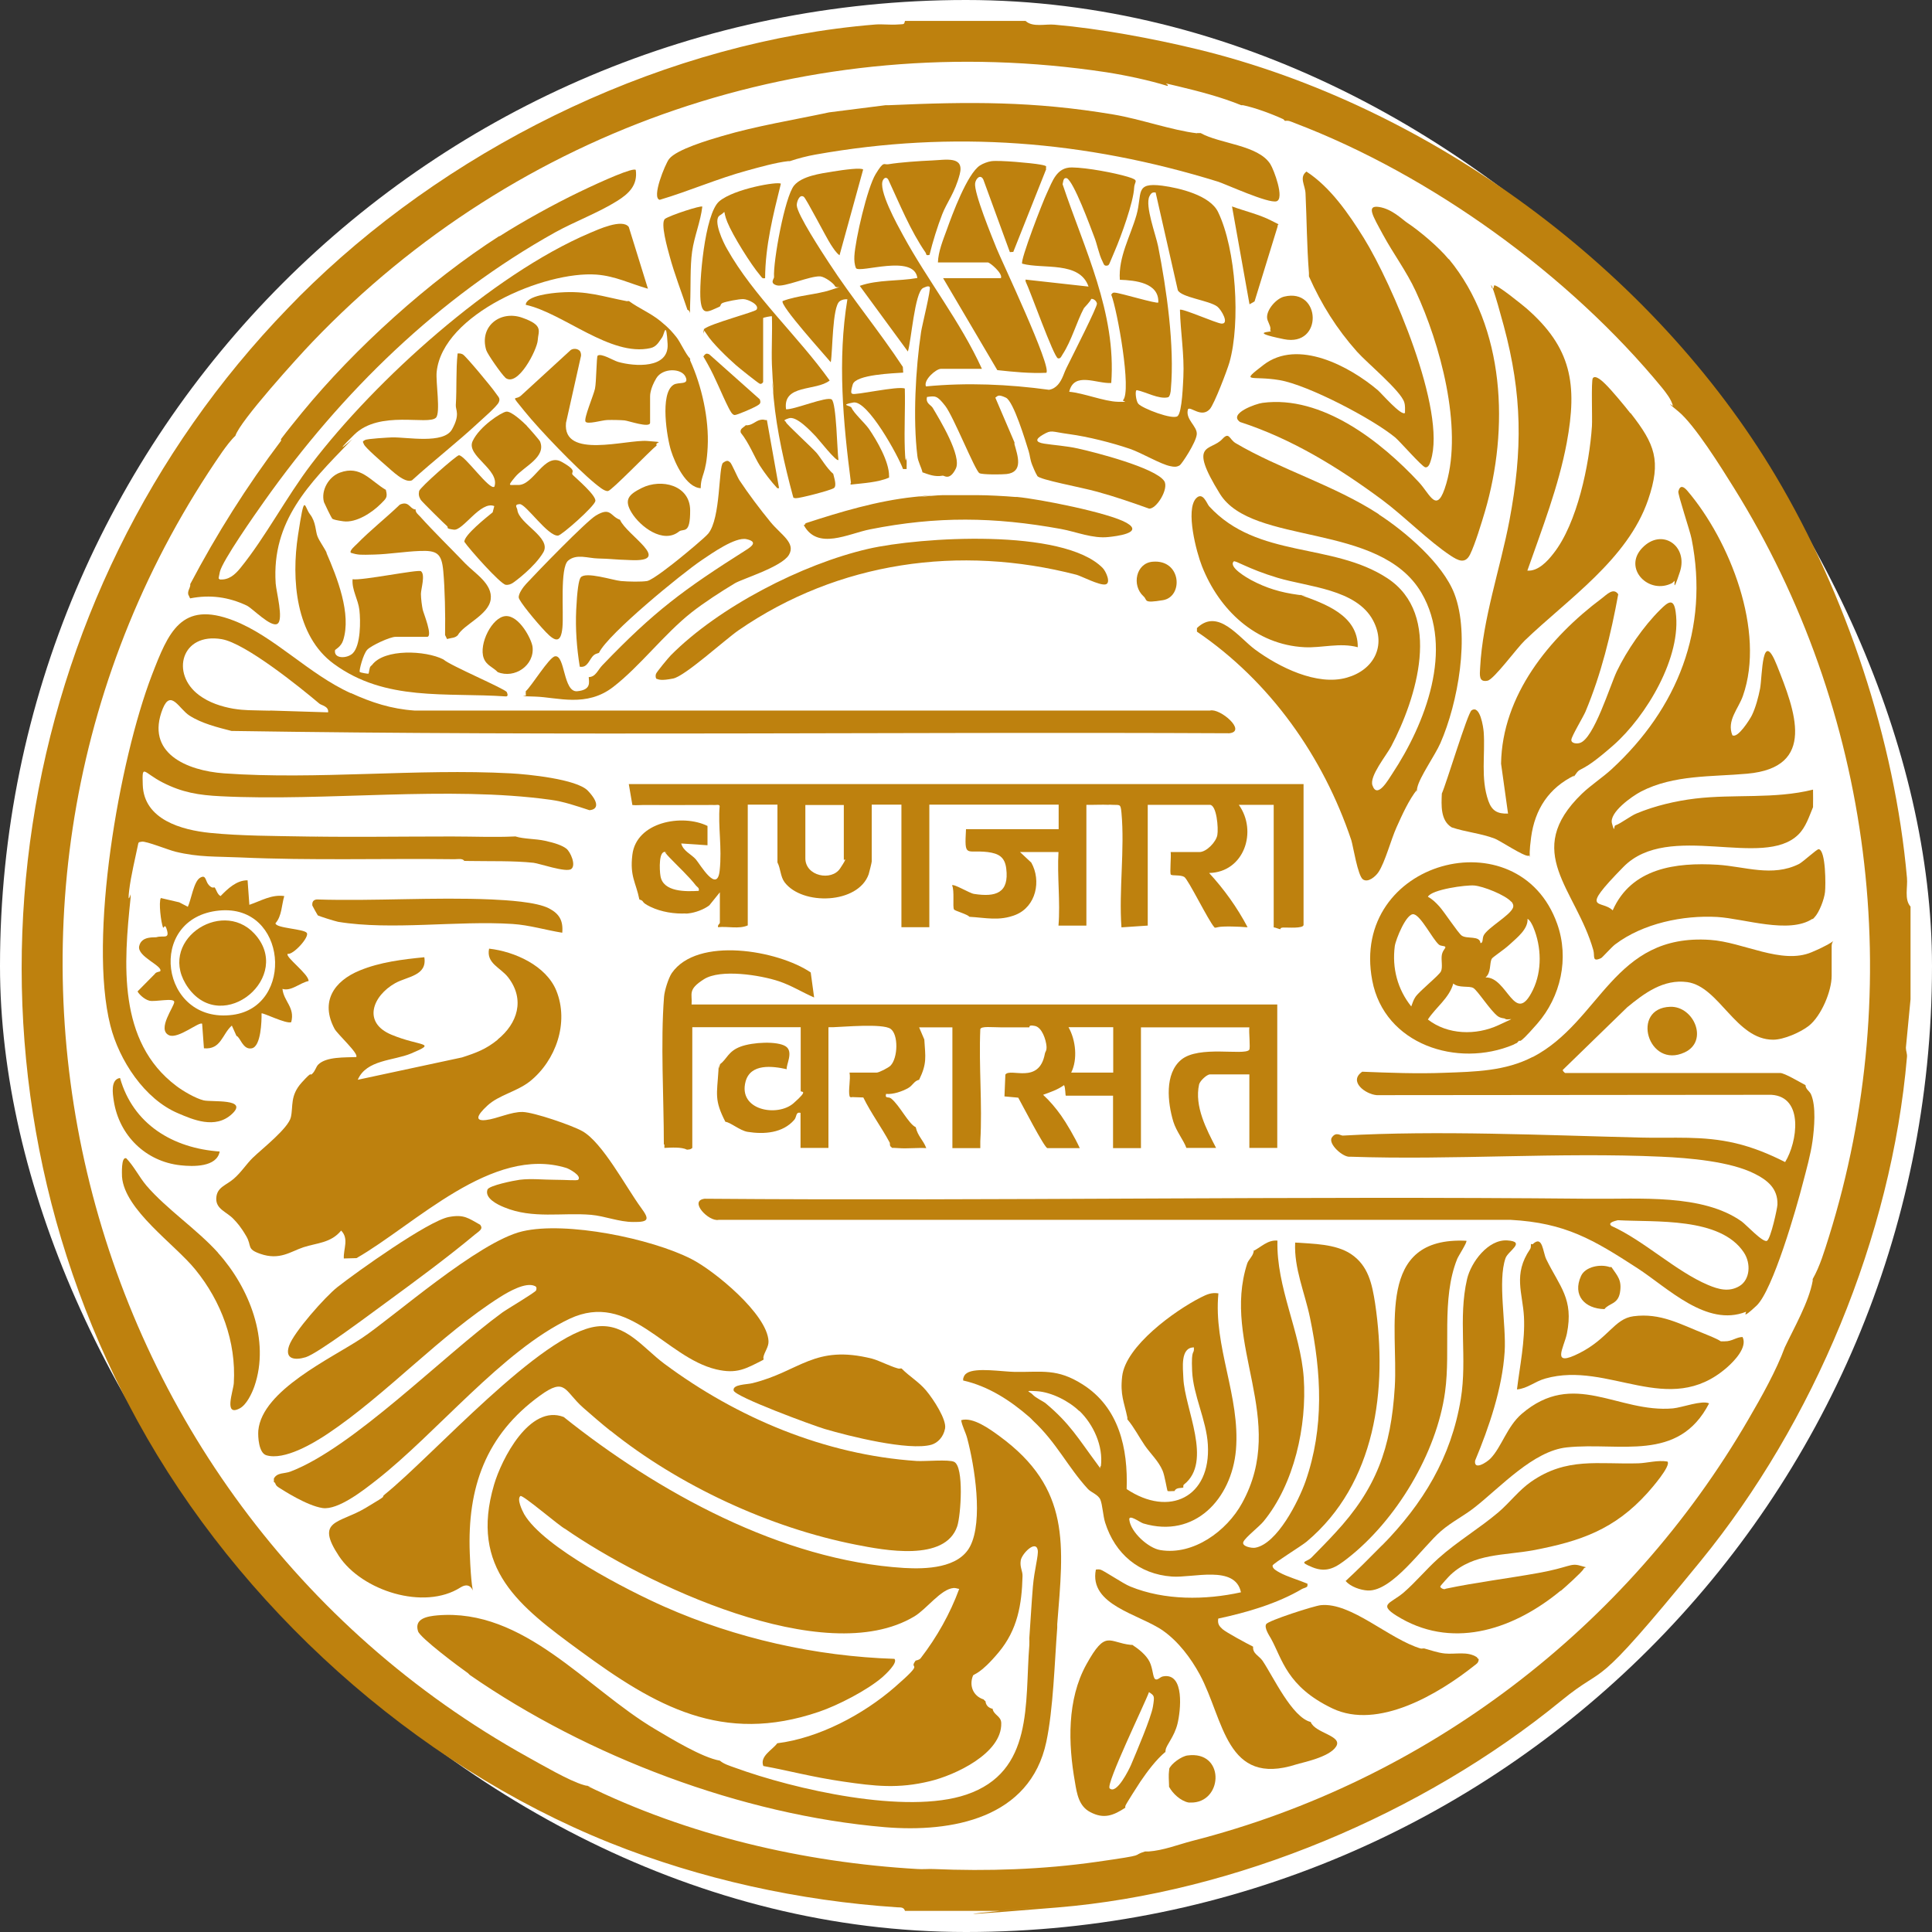
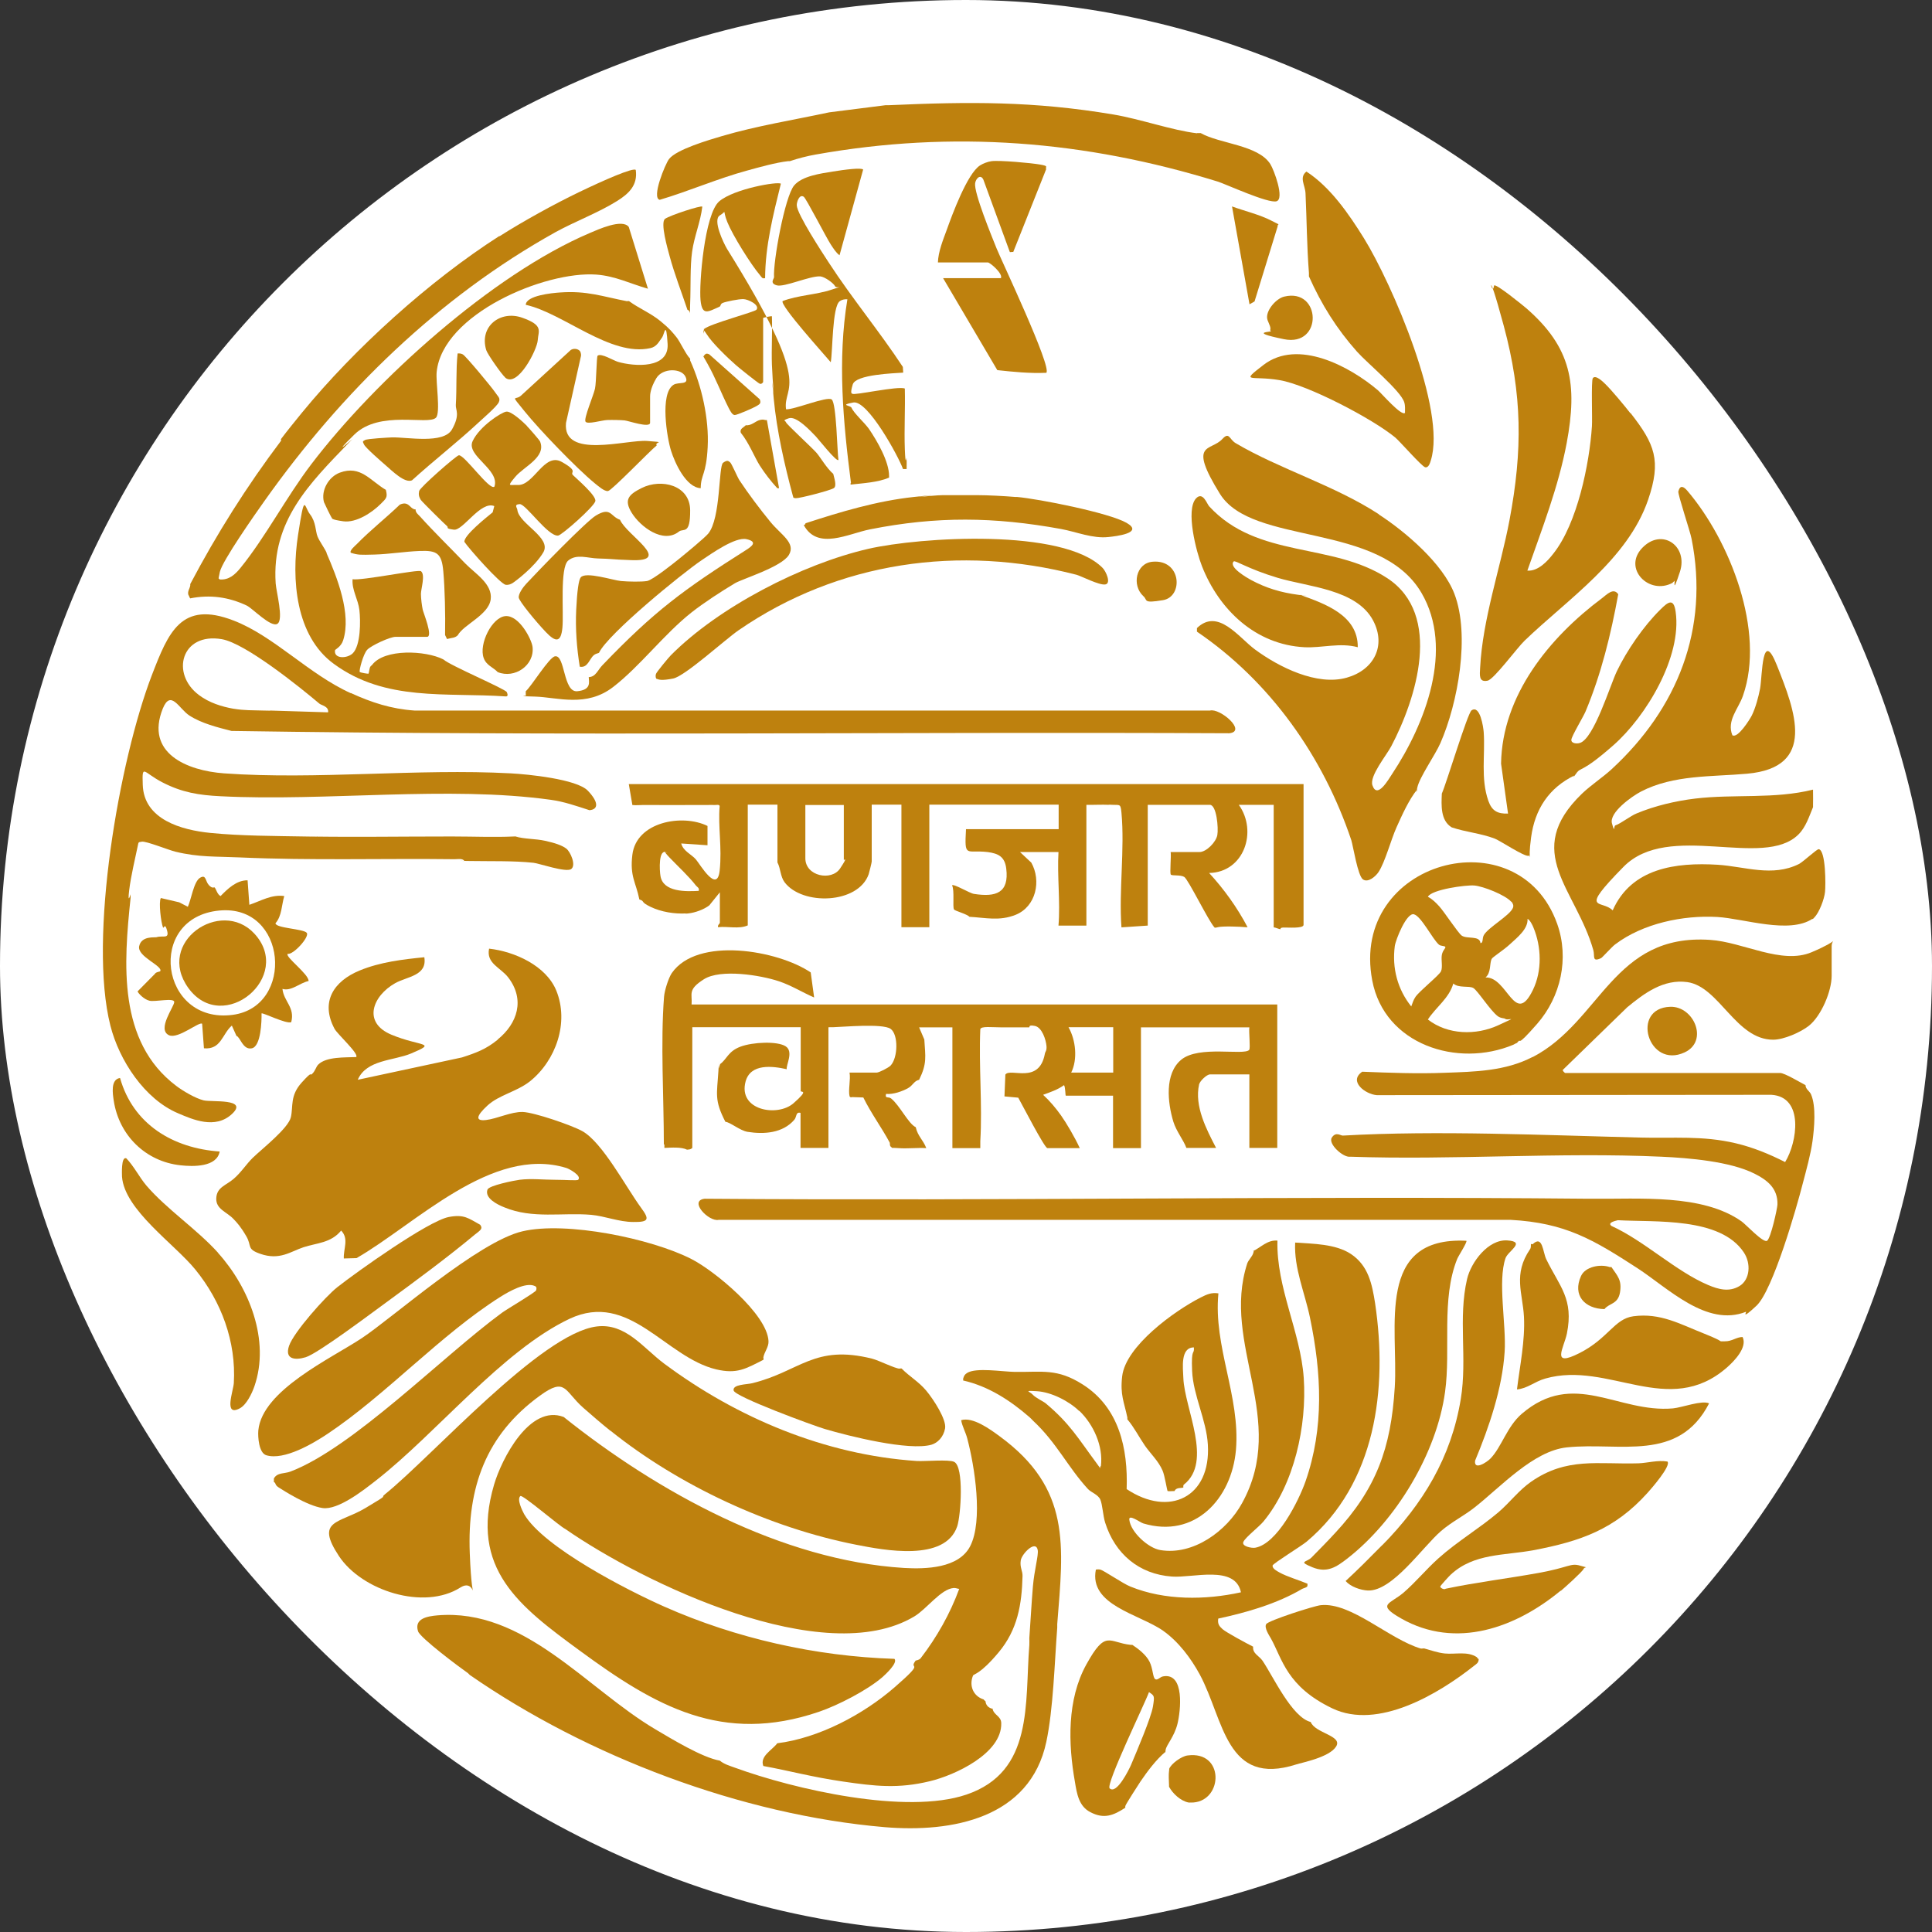
<svg xmlns="http://www.w3.org/2000/svg" width="99" height="99" viewBox="0 0 99 99" fill="none">
  <rect x="0" y="0" width="99" height="99" fill="#333333" stroke="none" />
  <rect width="99" height="99" rx="49.5" fill="white" />
-   <path d="M52.562 1.081C52.928 1.411 53.57 1.219 54.038 1.265C56.357 1.466 59.07 1.971 61.343 2.521C73.297 5.417 84.718 13.841 90.998 24.401C94.591 30.442 97.093 37.931 97.717 44.981C97.763 45.457 97.57 46.09 97.9 46.456V51.205L97.662 53.689C97.662 53.854 97.735 54.001 97.717 54.166C96.928 63.351 92.941 72.893 87.147 79.988C81.354 87.083 82.518 85.085 79.979 87.166C72.912 92.941 63.323 96.992 54.175 97.744C45.027 98.496 53.368 97.716 52.965 97.744L51.214 97.918H46.374C46.31 97.716 46.145 97.744 45.98 97.735C40.975 97.405 35.906 96.296 31.24 94.426C21.193 90.392 12.238 82.289 7.049 72.82C6.829 72.407 6.545 71.885 6.334 71.472C-3.034 53.011 0.449 30.571 14.758 15.785C15.152 15.372 15.602 14.923 16.014 14.529C23.595 7.251 34.274 2.117 44.852 1.256C45.21 1.228 45.613 1.283 45.98 1.256C46.347 1.228 46.319 1.274 46.374 1.072H52.553L52.562 1.081ZM59.812 4.4C58.896 4.116 57.741 3.868 56.696 3.703C41.534 1.411 26.547 6.517 16.005 17.526C15.299 18.26 12.274 21.596 12.063 22.33C11.834 22.541 11.578 22.889 11.394 23.146C-4.198 45.668 3.282 76.844 27.06 90.044C27.775 90.438 29.168 91.254 29.902 91.465C30.635 91.676 29.966 91.465 29.993 91.465C35.246 94.05 41.167 95.434 47.016 95.773C47.282 95.791 47.557 95.764 47.822 95.773C50.591 95.892 53.423 95.801 56.192 95.406C58.96 95.012 57.897 95.113 58.667 94.875C58.722 94.875 58.786 94.875 58.85 94.875C59.62 94.82 60.353 94.526 61.087 94.334C73.086 91.272 83.398 83.416 89.604 72.71C90.246 71.61 91.025 70.226 91.456 69.043C91.933 68.035 92.693 66.715 92.886 65.633C92.886 65.606 92.886 65.569 92.886 65.541C93.262 64.881 93.491 64.093 93.72 63.369C97.735 50.508 95.948 36.391 88.843 24.988C88.202 23.961 86.836 21.761 85.993 21.074C85.149 20.386 85.882 20.909 85.727 20.808C85.644 20.469 85.388 20.148 85.177 19.882C80.428 14.098 73.324 8.956 66.321 6.297C66.156 6.233 66.028 6.16 65.844 6.196C65.817 6.178 65.789 6.123 65.752 6.105C65.175 5.839 64.313 5.518 63.69 5.39C63.663 5.39 63.626 5.39 63.598 5.39C62.59 4.977 61.462 4.684 60.39 4.427C59.318 4.171 59.941 4.317 59.831 4.4H59.812Z" fill="#BE810E" />
  <path d="M46.915 85.094C46.915 85.085 47.098 85.076 47.181 84.966C48.006 83.894 48.684 82.693 49.152 81.419C49.051 81.409 48.977 81.364 48.867 81.373C48.217 81.419 47.483 82.454 46.851 82.83C42.24 85.589 32.982 81.134 28.967 78.348C28.683 78.219 26.776 76.569 26.666 76.661C26.473 76.817 26.758 77.404 26.858 77.587C27.848 79.292 32.193 81.51 34.036 82.326C37.721 83.958 41.8 84.874 45.833 85.003C46.026 85.204 45.366 85.809 45.21 85.947C44.431 86.616 42.937 87.386 41.965 87.716C37.015 89.403 33.587 87.432 29.718 84.59C26.629 82.326 24.044 80.392 25.318 76.074C25.703 74.764 27.142 71.94 28.884 72.609C33.688 76.45 40.058 79.961 46.328 80.346C47.447 80.41 49.124 80.364 49.711 79.237C50.389 77.926 49.94 75.121 49.564 73.709C49.482 73.389 49.307 73.095 49.252 72.774C49.848 72.591 50.728 73.233 51.214 73.59C54.899 76.285 54.496 79.173 54.175 83.224C54.175 83.279 54.175 83.344 54.175 83.408C54.038 85.195 53.973 87.569 53.616 89.256C52.782 93.179 48.785 93.913 45.347 93.629C38.005 93.005 30.103 90.008 24.072 85.828C24.044 85.809 24.017 85.764 23.98 85.736C23.558 85.443 21.532 83.93 21.422 83.591C21.212 82.931 21.908 82.821 22.413 82.775C26.867 82.399 30.03 86.506 33.568 88.605C34.393 89.091 35.979 90.063 36.887 90.219C37.088 90.393 37.391 90.484 37.648 90.576C40.709 91.694 46.438 93.005 49.518 91.96C52.983 90.787 52.507 87.285 52.745 84.297C52.754 84.178 52.745 84.059 52.745 83.939C52.809 83.059 52.855 82.17 52.928 81.299C53.002 80.429 53.222 79.704 53.176 79.429C53.075 78.889 52.36 79.613 52.305 79.961C52.25 80.309 52.406 80.502 52.397 80.759C52.36 82.225 52.14 83.509 51.178 84.664C50.215 85.819 49.903 85.764 49.858 85.864C49.647 86.387 49.876 86.919 50.407 87.084C50.407 87.102 50.481 87.166 50.499 87.175C50.517 87.349 50.609 87.469 50.765 87.533C50.921 87.597 50.829 87.524 50.857 87.533C50.903 87.89 51.297 87.918 51.306 88.294C51.352 89.852 48.922 90.97 47.648 91.273C46.026 91.667 44.834 91.529 43.203 91.291C41.571 91.053 40.471 90.741 39.114 90.494C38.922 89.989 39.572 89.678 39.829 89.329C41.956 89.064 44.229 87.863 45.852 86.451C47.474 85.039 46.539 85.608 46.906 85.113L46.915 85.094Z" fill="#BE810E" />
  <path d="M64.203 64.112C64.616 63.919 64.946 63.525 65.459 63.571C65.395 65.973 66.642 68.246 66.807 70.611C66.972 73.068 66.321 76.047 64.744 77.963C64.515 78.238 63.837 78.76 63.718 78.999C63.598 79.237 64.13 79.338 64.313 79.31C65.45 79.118 66.55 76.899 66.898 75.909C67.861 73.15 67.714 70.345 67.127 67.522C66.862 66.239 66.302 64.992 66.367 63.672C67.283 63.736 68.438 63.736 69.227 64.259C70.116 64.854 70.308 65.789 70.464 66.789C71.115 71.179 70.501 76.019 66.953 78.999C66.706 79.209 65.23 80.117 65.212 80.218C65.184 80.383 65.45 80.511 65.56 80.575C65.954 80.795 66.568 80.969 66.999 81.153C66.99 81.189 67.017 81.263 66.972 81.309C66.926 81.354 66.797 81.382 66.724 81.419C65.441 82.179 63.873 82.629 62.425 82.94C62.388 83.206 62.462 83.316 62.645 83.481C62.828 83.646 63.901 84.224 64.213 84.379C64.176 84.737 64.524 84.847 64.698 85.104C65.248 85.919 66.202 88 67.164 88.239C67.384 88.816 68.814 88.935 68.466 89.494C68.118 90.054 66.706 90.319 66.431 90.411C62.81 91.575 62.727 88.129 61.481 85.809C61.023 84.966 60.39 84.123 59.602 83.564C58.392 82.711 55.788 82.262 56.155 80.429C56.228 80.419 56.302 80.41 56.375 80.429C56.54 80.456 57.548 81.153 57.924 81.299C59.675 82.014 61.765 81.996 63.589 81.593C63.296 80.172 61.114 80.869 60.051 80.786C58.364 80.667 57.136 79.622 56.632 78.027C56.522 77.688 56.494 77.101 56.384 76.844C56.274 76.588 55.917 76.478 55.752 76.304C54.707 75.167 54.157 73.939 52.938 72.802C52.883 72.747 52.837 72.692 52.754 72.619C51.764 71.757 50.646 71.033 49.353 70.739C49.353 70.703 49.362 70.666 49.353 70.648C49.399 70.501 49.427 70.437 49.555 70.354C50.023 70.061 51.361 70.29 52.002 70.299C53.405 70.318 54.166 70.107 55.477 70.941C57.347 72.124 57.805 74.223 57.732 76.304C59.913 77.761 62.058 76.725 61.893 74.021C61.82 72.765 61.142 71.5 61.087 70.254C61.032 69.007 61.206 69.465 61.178 69.044C60.472 69.044 60.619 70.107 60.638 70.62C60.702 72.188 62.159 74.901 60.665 76.074C60.619 76.111 60.638 76.212 60.638 76.221C60.564 76.267 60.262 76.203 60.188 76.404C60.097 76.404 59.858 76.423 59.831 76.404C59.803 76.386 59.684 75.607 59.574 75.359C59.363 74.864 58.96 74.498 58.667 74.076C58.364 73.636 58.117 73.141 57.768 72.729C57.768 72.701 57.768 72.664 57.768 72.637C57.603 71.839 57.392 71.482 57.502 70.529C57.677 68.97 60.207 67.155 61.527 66.486C61.838 66.33 62.068 66.22 62.434 66.275C62.168 69.007 63.562 71.546 63.333 74.296C63.112 76.808 61.224 78.852 58.584 78.064C58.428 78.018 57.823 77.559 57.869 77.88C57.943 78.513 58.841 79.329 59.455 79.429C61.151 79.714 62.865 78.449 63.644 77.028C66.018 72.729 62.572 68.888 63.91 64.744C63.974 64.561 64.167 64.396 64.222 64.204C64.277 64.011 64.222 64.139 64.222 64.112H64.203ZM55.303 72.307C54.78 71.794 53.873 71.335 53.139 71.289C52.406 71.244 52.773 71.299 52.919 71.464C53.066 71.629 53.469 71.812 53.588 71.913C54.826 72.949 55.257 73.719 56.182 74.965C57.108 76.212 56.182 75.185 56.412 75.13C56.54 74.104 56.036 72.994 55.303 72.289V72.307Z" fill="#BE810E" />
  <path d="M78.54 54.166C82.051 52.333 82.656 47.822 87.633 48.162C89.32 48.272 91.291 49.445 92.831 48.794C94.371 48.143 93.858 48.061 93.858 48.483V50.004C93.858 50.792 93.326 52.057 92.693 52.562C92.263 52.901 91.401 53.277 90.86 53.277C88.944 53.277 88.101 50.554 86.46 50.325C85.241 50.16 84.26 50.893 83.38 51.617L80.108 54.798C80.016 54.844 80.19 54.982 80.199 54.982H91.218C91.447 54.982 92.253 55.468 92.519 55.605C92.519 55.816 92.73 55.907 92.803 56.082C93.069 56.696 92.968 57.805 92.877 58.474C92.785 59.143 92.556 59.968 92.382 60.628C92.061 61.893 90.842 66.128 90.007 66.907C89.173 67.687 89.522 67.201 89.467 67.219C87.45 68.017 85.47 66 83.903 64.983C81.638 63.516 80.218 62.663 77.412 62.508H36.822C36.318 62.617 35.273 61.527 36.108 61.426C51.205 61.545 66.302 61.279 81.4 61.426C81.464 61.426 81.519 61.426 81.583 61.426C83.976 61.453 87.23 61.16 89.247 62.59C89.476 62.755 90.356 63.708 90.548 63.58C90.741 63.452 91.071 61.93 91.08 61.728C91.108 60.903 90.567 60.472 89.907 60.142C88.651 59.51 86.543 59.336 85.131 59.272C79.878 59.033 74.452 59.455 69.181 59.272C68.832 59.327 68.035 58.612 68.246 58.291C68.457 57.97 68.695 58.199 68.814 58.19C73.645 57.915 79.182 58.172 84.04 58.291C85.754 58.337 87.239 58.181 88.944 58.584C89.833 58.795 90.658 59.134 91.474 59.547C92.097 58.538 92.455 56.201 90.768 56.1L70.547 56.118C69.969 56.072 69.08 55.413 69.804 54.917C71.198 54.972 72.627 55.028 74.021 54.972C75.579 54.917 77.138 54.89 78.54 54.157V54.166ZM82.903 62.526C82.775 62.562 82.353 62.645 82.573 62.819C84.242 63.571 85.873 65.147 87.523 65.844C88.064 66.073 88.605 66.22 89.137 65.899C89.668 65.578 89.742 64.753 89.357 64.176C88.147 62.352 84.81 62.636 82.894 62.526H82.903Z" fill="#BE810E" />
  <path d="M17.976 35.512C19.039 35.998 20.047 36.328 21.239 36.41H62.003C62.517 36.273 63.91 37.474 62.993 37.574C45.953 37.492 28.884 37.721 11.862 37.455C11.147 37.272 10.331 37.07 9.707 36.667C9.176 36.328 8.754 35.301 8.342 36.309C7.425 38.592 9.579 39.49 11.477 39.628C16.225 39.967 21.377 39.371 26.171 39.628C27.032 39.673 29.553 39.921 30.122 40.517C30.69 41.113 30.663 41.479 30.204 41.516C29.553 41.305 28.902 41.076 28.224 40.984C22.944 40.251 16.711 41.076 11.303 40.801C10.184 40.746 9.332 40.608 8.332 40.095C7.333 39.582 7.278 39.105 7.315 40.214C7.37 42.002 9.313 42.533 10.771 42.68C12.329 42.836 14.08 42.836 15.657 42.864C17.233 42.891 15.776 42.864 15.84 42.864C18.168 42.9 20.506 42.864 22.825 42.864C22.972 42.864 23.128 42.864 23.274 42.864C24.282 42.864 25.318 42.909 26.317 42.864C27.317 42.818 26.382 42.864 26.409 42.864C26.895 43.001 27.427 42.974 27.931 43.084C28.435 43.194 28.811 43.322 29.022 43.487C29.233 43.652 29.535 44.339 29.269 44.532C29.003 44.724 27.619 44.239 27.335 44.211C26.299 44.101 25.117 44.138 24.062 44.119C23.008 44.101 23.879 44.119 23.797 44.119C23.705 43.973 23.457 44.028 23.302 44.028C19.626 43.982 15.95 44.101 12.283 43.936C11.082 43.881 10.193 43.936 8.992 43.643C8.644 43.56 7.489 43.093 7.269 43.129C7.049 43.166 7.132 43.157 7.086 43.221C6.93 43.982 6.71 44.862 6.618 45.632C6.527 46.402 6.692 45.815 6.692 45.824C6.692 45.879 6.692 45.944 6.692 46.008C6.343 49.344 6.013 53.368 9.029 55.642C9.377 55.908 10.019 56.283 10.432 56.384C10.844 56.485 12.751 56.274 11.889 57.081C11.027 57.888 9.854 57.356 9.139 57.053C7.407 56.329 6.105 54.331 5.656 52.553C4.519 48.07 6.105 38.968 7.782 34.595C8.626 32.413 9.277 30.754 11.972 31.799C14.043 32.597 15.822 34.549 17.976 35.521V35.512ZM11.981 36.319C12.54 36.41 12.934 36.392 13.502 36.41C14.071 36.428 13.741 36.41 13.86 36.41L16.812 36.502C16.858 36.19 16.463 36.144 16.363 36.053C15.354 35.2 12.577 32.964 11.367 32.753C9.286 32.395 8.727 34.531 10.203 35.622C10.716 36.007 11.348 36.209 11.972 36.319H11.981Z" fill="#BE810E" />
  <path d="M25.502 53.267C26.519 52.443 26.913 51.223 26.043 50.087C25.648 49.573 24.906 49.372 25.062 48.611C26.372 48.758 27.986 49.482 28.508 50.765C29.168 52.397 28.49 54.34 27.152 55.413C26.473 55.944 25.566 56.109 24.979 56.65C24.392 57.191 24.347 57.457 24.906 57.392C25.465 57.328 26.198 56.962 26.785 56.98C27.372 56.998 29.315 57.667 29.837 57.961C30.873 58.538 32.074 60.83 32.853 61.893C33.293 62.489 33.248 62.627 32.45 62.617C31.717 62.617 31.002 62.315 30.296 62.251C28.811 62.123 27.298 62.471 25.841 61.866C25.492 61.728 24.823 61.398 24.979 60.958C25.052 60.748 26.345 60.491 26.629 60.454C27.225 60.381 27.839 60.454 28.417 60.454C28.994 60.454 29.572 60.509 29.627 60.454C29.828 60.252 29.168 59.895 29.022 59.849C25.208 58.676 21.276 62.746 18.269 64.469L17.618 64.487C17.591 63.992 17.893 63.479 17.481 63.057C16.958 63.699 16.225 63.69 15.556 63.91C14.887 64.13 14.337 64.597 13.338 64.249C12.623 64.002 12.916 63.855 12.623 63.351C12.329 62.847 12.146 62.654 11.972 62.471C11.623 62.095 11.055 61.967 11.082 61.398C11.11 60.83 11.578 60.748 11.972 60.408C12.366 60.069 12.623 59.648 12.953 59.327C13.438 58.859 14.777 57.814 14.905 57.246C15.033 56.678 14.85 56.146 15.464 55.468C16.078 54.789 15.84 55.183 16.005 55.018C16.17 54.853 16.188 54.67 16.308 54.551C16.72 54.138 17.683 54.193 18.251 54.166C18.416 54.01 17.288 52.992 17.142 52.718C16.399 51.324 17.114 50.27 18.434 49.729C19.479 49.298 20.634 49.161 21.743 49.051C21.899 50.004 20.872 50.032 20.249 50.38C19.094 51.031 18.562 52.397 20.057 53.02C21.551 53.643 22.458 53.396 21.065 53.983C20.176 54.358 18.773 54.294 18.333 55.33L23.677 54.184C24.411 53.946 24.906 53.763 25.502 53.277V53.267Z" fill="#BE810E" />
  <path d="M34.017 58.648C34.017 56.237 33.843 53.442 34.027 51.077C34.054 50.747 34.256 50.114 34.421 49.867C35.732 47.969 39.866 48.693 41.543 49.83L41.718 51.113C41.103 50.847 40.544 50.49 39.903 50.279C38.968 49.968 36.923 49.638 36.071 50.178C35.218 50.719 35.484 50.921 35.438 51.471C38.573 51.471 41.708 51.471 44.843 51.471C45.082 51.471 45.32 51.471 45.558 51.471C52.186 51.471 58.822 51.471 65.45 51.471V58.822H64.02V55.055H62.003C61.838 55.055 61.49 55.385 61.444 55.568C61.197 56.687 61.82 57.869 62.315 58.822H60.793C60.647 58.419 60.28 57.979 60.124 57.475C59.831 56.503 59.666 55.018 60.528 54.303C61.435 53.552 63.745 54.102 64.011 53.799C64.084 53.717 63.983 52.846 64.02 52.644H58.465V58.832H57.035V56.146H54.615C54.587 56.146 54.597 55.706 54.523 55.605C54.193 55.843 53.827 55.962 53.451 56.1C53.799 56.421 54.093 56.769 54.367 57.154C54.642 57.539 55.083 58.291 55.33 58.832H53.671C53.524 58.832 52.36 56.568 52.177 56.247L51.471 56.182L51.517 55.064C51.773 54.697 53.249 55.596 53.542 53.992C53.561 53.882 53.643 53.854 53.625 53.607C53.597 53.277 53.396 52.644 53.029 52.571C52.663 52.498 52.782 52.644 52.736 52.644C52.259 52.644 51.782 52.644 51.306 52.644C50.829 52.644 50.279 52.571 50.233 52.736C50.151 54.624 50.343 56.604 50.233 58.474C50.233 58.593 50.233 58.712 50.233 58.832H48.803V52.644C48.629 52.644 48.446 52.644 48.263 52.644C48.079 52.644 48.143 52.644 48.079 52.644C47.749 52.644 47.419 52.644 47.098 52.644L47.364 53.267C47.419 54.157 47.511 54.487 47.098 55.33C46.823 55.394 46.787 55.623 46.512 55.77C46.237 55.917 45.778 56.091 45.403 56.054C45.338 56.32 45.522 56.173 45.668 56.292C46.108 56.65 46.557 57.594 46.924 57.759C47.034 58.236 47.3 58.401 47.465 58.832C46.988 58.804 46.502 58.868 46.035 58.832C45.568 58.795 45.788 58.859 45.678 58.786C45.568 58.712 45.613 58.612 45.595 58.557C45.173 57.768 44.633 57.044 44.238 56.237L43.716 56.219C43.688 56.201 43.56 56.274 43.532 56.164C43.459 55.862 43.597 55.303 43.532 54.963H44.917C45.045 54.963 45.522 54.716 45.632 54.606C46.017 54.212 46.044 53.002 45.632 52.718C45.219 52.433 43.166 52.626 42.717 52.635C42.267 52.644 42.533 52.635 42.451 52.635V58.822H41.021V57.026C40.764 56.962 40.837 57.227 40.7 57.383C40.113 58.062 39.16 58.135 38.307 57.998C37.913 57.933 37.418 57.502 37.171 57.484C36.593 56.366 36.74 56.063 36.813 54.881C36.887 53.698 36.813 54.817 36.813 54.789L36.905 54.523C37.253 54.267 37.308 53.873 37.941 53.634C38.573 53.396 39.838 53.341 40.26 53.616C40.682 53.891 40.269 54.578 40.315 54.789C39.582 54.624 38.463 54.487 38.207 55.413C37.803 56.898 39.838 57.255 40.663 56.531C41.488 55.807 41.03 55.99 41.03 55.907V52.635H38.436C38.252 52.635 38.078 52.635 37.895 52.635C37.712 52.635 37.712 52.635 37.629 52.635C36.914 52.635 36.19 52.635 35.475 52.635V58.822C35.365 58.932 35.218 58.896 35.209 58.914C34.925 58.767 34.393 58.804 34.045 58.822V58.639L34.017 58.648ZM57.035 52.635H54.752C55.128 53.295 55.229 54.285 54.89 54.963H57.044V52.635H57.035Z" fill="#BE810E" />
  <path d="M70.657 26.363C72.013 27.243 73.929 28.875 74.525 30.424C75.341 32.551 74.708 36.025 73.81 38.078C73.535 38.702 72.747 39.811 72.627 40.352C72.508 40.892 72.627 40.416 72.627 40.443C72.188 40.993 71.858 41.736 71.564 42.387C71.271 43.037 70.978 44.174 70.638 44.687C70.492 44.907 70.107 45.247 69.841 45.063C69.575 44.88 69.337 43.349 69.245 43.056C67.806 38.766 65.083 34.916 61.334 32.367C61.334 32.312 61.334 32.248 61.334 32.184C62.416 31.139 63.47 32.661 64.313 33.284C65.532 34.182 67.485 35.163 69.016 34.723C70.382 34.338 71.051 33.11 70.363 31.799C69.511 30.186 67.027 30.076 65.468 29.608C63.91 29.141 63.287 28.682 63.213 28.774C62.947 29.067 63.919 29.617 64.103 29.718C64.891 30.14 65.633 30.36 66.522 30.479C67.412 30.598 66.587 30.479 66.614 30.479C67.888 30.937 69.593 31.524 69.575 33.165C68.658 32.917 67.733 33.211 66.843 33.165C64.341 33.037 62.471 31.249 61.591 29.012C61.307 28.297 60.738 26.134 61.288 25.538C61.637 25.172 61.838 25.804 61.958 25.942C64.442 28.646 68.264 27.775 71.088 29.627C73.938 31.497 72.573 35.805 71.289 38.243C71.042 38.711 70.162 39.774 70.327 40.242C70.574 40.966 71.142 39.948 71.344 39.646C73.031 37.097 74.525 33.257 72.838 30.378C70.693 26.721 64.167 27.986 62.508 25.3C60.848 22.614 62.04 23.146 62.636 22.495C62.993 22.11 62.984 22.504 63.314 22.706C65.56 24.035 68.383 24.869 70.647 26.345L70.657 26.363Z" fill="#BE810E" />
  <path d="M32.404 41.25L32.221 40.178H66.797V47.392C66.797 47.594 65.963 47.52 65.762 47.529C65.56 47.539 65.633 47.612 65.624 47.612C65.514 47.612 65.386 47.529 65.267 47.52V41.241C65.147 41.241 65.028 41.241 64.909 41.241C64.79 41.241 64.79 41.241 64.726 41.241C64.634 41.241 64.543 41.241 64.46 41.241C64.377 41.241 64.277 41.241 64.194 41.241C63.956 41.241 63.718 41.241 63.479 41.241C64.451 42.598 63.754 44.697 61.958 44.734C62.727 45.568 63.397 46.503 63.928 47.511C63.901 47.511 63.873 47.511 63.837 47.511C63.589 47.484 62.636 47.447 62.407 47.511C62.178 47.575 62.242 47.493 62.223 47.511C61.921 47.181 60.885 45.054 60.683 44.935C60.482 44.816 60.06 44.889 59.996 44.816C59.932 44.743 60.023 43.863 59.987 43.661H61.462C61.82 43.661 62.315 43.148 62.379 42.79C62.443 42.433 62.343 41.241 61.994 41.241H58.813V47.429L57.466 47.52C57.328 45.632 57.64 43.514 57.466 41.644C57.42 41.177 57.392 41.259 57.017 41.241C56.641 41.223 56.898 41.241 56.833 41.241C56.448 41.223 56.054 41.25 55.669 41.241V47.429H54.239C54.34 46.219 54.166 44.88 54.239 43.661H52.268L52.846 44.202C53.368 45.128 53.093 46.457 52.039 46.879C51.205 47.209 50.508 47.025 49.674 46.979C49.564 46.842 48.932 46.677 48.886 46.604C48.803 46.475 48.922 45.623 48.785 45.366C48.877 45.274 49.693 45.779 49.913 45.806C51.031 45.98 51.718 45.76 51.562 44.504C51.489 43.909 51.168 43.734 50.609 43.661C49.5 43.533 49.417 43.991 49.5 42.488H54.248V41.232H47.621V47.511H46.191V41.232H44.669V44.147C44.669 44.202 44.541 44.706 44.513 44.798C43.972 46.329 41.112 46.411 40.205 45.21C39.985 44.917 40.003 44.504 39.838 44.193C39.838 44.101 39.838 44.009 39.838 43.927C39.838 43.478 39.838 43.029 39.838 42.579C39.838 42.13 39.838 42.277 39.838 42.13C39.838 41.837 39.838 41.534 39.838 41.232H38.317C38.317 43.23 38.317 45.238 38.317 47.236C38.317 49.234 38.317 47.355 38.317 47.419C37.867 47.621 37.281 47.456 36.795 47.511C36.758 47.41 36.887 47.319 36.887 47.291V45.724L36.346 46.393C36.071 46.604 35.622 46.769 35.273 46.805C34.925 46.842 35.209 46.805 35.182 46.805C34.568 46.842 33.88 46.732 33.33 46.466C32.78 46.2 33.073 46.191 32.762 46.09C32.587 45.21 32.267 44.917 32.404 43.799C32.606 42.112 34.962 41.69 36.254 42.323C36.254 42.378 36.254 42.442 36.254 42.506C36.254 42.772 36.254 43.047 36.254 43.313L34.907 43.221C35.008 43.615 35.438 43.78 35.658 44.037C35.878 44.294 36.749 45.806 36.877 44.614C37.006 43.423 36.786 42.359 36.877 41.305C36.859 41.204 36.694 41.259 36.602 41.25C36.483 41.241 36.364 41.25 36.245 41.25C36.071 41.25 35.888 41.25 35.704 41.25C35.521 41.25 35.585 41.25 35.521 41.25C34.806 41.25 34.082 41.259 33.367 41.25C32.652 41.241 32.697 41.278 32.377 41.25H32.404ZM43.239 41.25H41.268V43.982C41.268 44.899 42.607 45.164 43.047 44.504C43.487 43.844 43.239 44.092 43.239 44.064V41.241V41.25ZM34.182 43.689C33.724 43.432 33.797 44.624 33.843 44.88C33.972 45.724 35.163 45.687 35.805 45.65C35.842 45.494 35.741 45.467 35.667 45.384C35.292 44.899 34.751 44.404 34.32 43.954C33.889 43.505 34.192 43.707 34.182 43.698V43.689Z" fill="#BE810E" />
  <path d="M39.123 69.584C39.123 69.612 39.123 69.648 39.123 69.676C38.207 70.143 37.767 70.418 36.703 70.171C34.082 69.547 32.258 66.137 29.187 67.577C25.74 69.208 22.358 73.452 19.277 75.854C18.645 76.349 17.325 77.394 16.527 77.275C15.73 77.156 14.511 76.367 14.282 76.221C14.053 76.074 14.162 75.992 14.034 75.946C14.034 75.891 14.034 75.827 14.034 75.762C14.208 75.442 14.584 75.524 14.887 75.405C18.104 74.177 22.706 69.474 25.74 67.256C25.978 67.082 27.445 66.22 27.473 66.119C27.5 66.018 27.509 65.945 27.408 65.899C26.941 65.679 26.061 66.192 25.648 66.449C22.596 68.374 19.791 71.463 16.802 73.462C16.051 73.966 14.566 74.846 13.649 74.571C13.264 74.461 13.209 73.636 13.237 73.297C13.438 71.234 16.968 69.612 18.544 68.567C20.121 67.522 24.512 63.617 26.776 63.094C29.012 62.572 33.367 63.461 35.429 64.515C36.602 65.111 39.316 67.338 39.38 68.722C39.398 69.025 39.16 69.282 39.114 69.566L39.123 69.584Z" fill="#BE810E" />
  <path d="M92.877 47.08C91.676 47.877 89.375 47.071 88 46.988C86.24 46.888 84.187 47.318 82.766 48.391C82.582 48.528 82.106 49.069 82.042 49.097C81.565 49.317 81.73 48.996 81.647 48.693C80.758 45.549 77.972 43.661 81.061 40.672C81.519 40.233 82.124 39.838 82.582 39.417C85.956 36.309 87.597 32.221 86.68 27.61C86.607 27.225 85.965 25.318 86.002 25.181C86.093 24.832 86.277 24.933 86.46 25.144C88.642 27.702 90.475 32.349 89.311 35.658C89.082 36.318 88.468 36.923 88.77 37.675C89.045 37.858 89.668 36.859 89.769 36.657C89.962 36.263 90.108 35.713 90.191 35.282C90.31 34.604 90.282 32.157 91.052 34.091C91.978 36.419 93.115 39.325 89.531 39.646C87.716 39.811 85.763 39.692 84.086 40.562C83.627 40.801 82.445 41.635 82.601 42.194C82.757 42.753 82.683 42.322 82.775 42.295C83.068 42.194 83.545 41.809 83.866 41.681C84.782 41.296 85.873 41.039 86.873 40.92C88.871 40.682 90.924 40.957 92.904 40.462C92.904 40.489 92.904 40.526 92.904 40.553C92.913 40.792 92.904 41.03 92.904 41.268C92.904 41.507 92.904 41.333 92.904 41.36C92.703 41.837 92.537 42.387 92.153 42.763C90.347 44.55 85.507 42.057 83.188 44.422C80.868 46.787 82.06 46.072 82.638 46.649C83.6 44.477 85.873 44.183 88.018 44.312C89.421 44.403 90.814 44.953 92.18 44.275C92.409 44.156 93.106 43.496 93.198 43.514C93.564 43.578 93.555 45.384 93.518 45.705C93.482 46.072 93.225 46.75 92.978 47.007C92.73 47.263 92.913 47.08 92.886 47.098L92.877 47.08Z" fill="#BE810E" />
  <path d="M25.593 12.109C26.785 11.348 28.38 10.468 29.654 9.854C30.928 9.24 32.45 8.571 32.578 8.708C32.688 9.487 32.221 9.927 31.616 10.303C30.681 10.89 29.462 11.348 28.462 11.898C22.468 15.235 17.499 20.102 13.548 25.676C13.099 26.308 11.385 28.746 11.266 29.306C11.147 29.865 11.229 29.553 11.248 29.691C11.724 29.736 12.045 29.443 12.32 29.104C13.603 27.527 14.685 25.446 15.959 23.778C19.232 19.479 25.218 14.071 30.213 11.944C30.626 11.77 31.891 11.183 32.221 11.632L33.202 14.795C32.294 14.538 31.533 14.144 30.562 14.071C27.913 13.878 22.678 16.096 22.376 19.057C22.321 19.561 22.587 21.156 22.339 21.404C21.936 21.807 19.452 20.991 18.15 22.275C16.848 23.558 18.086 22.476 18.067 22.495C18.003 22.559 17.948 22.614 17.884 22.678C15.849 24.786 13.915 26.693 14.126 29.892C14.153 30.314 14.547 31.753 14.217 31.964C13.887 32.175 12.934 31.166 12.641 31.029C11.706 30.589 10.762 30.461 9.744 30.662C9.707 30.607 9.689 30.534 9.652 30.479C9.598 30.314 9.726 30.14 9.744 30.03C9.762 29.92 9.744 29.966 9.744 29.938C11.101 27.362 12.65 24.906 14.401 22.586C14.419 22.568 14.383 22.513 14.401 22.495C14.74 22.046 15.116 21.587 15.473 21.147C18.177 17.847 22 14.391 25.593 12.091V12.109Z" fill="#BE810E" />
  <path d="M61.343 6.82C61.398 6.82 61.462 6.82 61.527 6.82C62.498 7.37 64.469 7.425 65.093 8.406C65.276 8.69 65.835 10.184 65.413 10.313C64.992 10.441 62.81 9.433 62.398 9.304C55.605 7.205 48.831 6.664 41.791 7.92C41.369 7.993 40.874 8.122 40.471 8.259C40.443 8.259 40.407 8.259 40.379 8.259C39.783 8.323 38.894 8.571 38.298 8.736C36.777 9.148 35.319 9.79 33.807 10.239C33.367 10.148 34.091 8.397 34.283 8.149C34.668 7.654 36.337 7.168 36.987 6.976C38.793 6.444 40.654 6.151 42.487 5.757L45.384 5.39C45.439 5.39 45.503 5.39 45.568 5.39C49.683 5.207 52.956 5.179 57.053 5.867C58.419 6.096 60.078 6.683 61.334 6.829L61.343 6.82Z" fill="#BE810E" />
  <path d="M67.073 13.989C66.963 12.568 66.963 11.312 66.898 9.909C66.88 9.488 66.559 9.094 66.944 8.791C68.172 9.589 69.117 10.963 69.887 12.201C71.317 14.511 74.14 21.029 73.315 23.604C73.278 23.724 73.205 23.98 73.031 23.944C72.857 23.907 71.748 22.633 71.5 22.422C70.336 21.459 67.027 19.727 65.569 19.479C64.112 19.232 63.507 19.654 64.744 18.7C66.504 17.343 69.162 18.773 70.602 19.993C70.794 20.158 71.812 21.34 71.995 21.157C71.995 20.974 72.013 20.799 71.958 20.616C71.784 20.029 70.052 18.599 69.538 18.022C68.493 16.849 67.714 15.602 67.073 14.163C67.073 14.108 67.073 14.043 67.073 13.979V13.989Z" fill="#BE810E" />
  <path d="M30.699 33.449C30.644 33.486 30.543 33.477 30.424 33.577C30.195 33.77 30.122 34.237 29.709 34.164C29.553 33.202 29.48 32.221 29.526 31.249C29.572 30.277 29.654 29.718 29.755 29.59C30.003 29.269 31.414 29.737 31.817 29.773C32.221 29.81 32.872 29.819 33.156 29.773C33.44 29.727 34.54 28.847 34.833 28.609C35.127 28.371 36.108 27.564 36.291 27.344C36.942 26.556 36.813 23.888 37.052 23.714C37.29 23.54 37.336 23.641 37.409 23.687C37.483 23.732 37.776 24.429 37.886 24.603C38.353 25.309 38.94 26.088 39.481 26.748C40.022 27.408 40.792 27.821 40.425 28.435C40.058 29.049 38.06 29.654 37.666 29.883C36.96 30.305 36.071 30.882 35.429 31.387C34.027 32.496 32.798 34.137 31.423 35.2C30.048 36.263 28.573 35.732 27.427 35.695C26.281 35.658 27.087 35.695 26.941 35.603C26.941 35.548 26.941 35.484 26.941 35.42C27.243 35.154 28.133 33.687 28.435 33.632C28.967 33.532 28.848 35.493 29.581 35.42C30.314 35.347 30.177 34.952 30.168 34.696C30.534 34.687 30.626 34.329 30.883 34.072C33.523 31.322 35.026 30.213 38.225 28.187C38.546 27.986 38.83 27.757 38.252 27.628C37.675 27.5 36.456 28.371 35.961 28.701C34.916 29.407 31.167 32.477 30.699 33.44V33.449Z" fill="#BE810E" />
-   <path d="M36.08 16.858C36.401 16.583 38.683 15.987 38.766 15.868C38.94 15.62 38.335 15.336 38.097 15.327C37.858 15.318 37.198 15.455 37.042 15.519C36.887 15.583 36.96 15.675 36.859 15.721C36.273 15.978 35.979 16.198 35.897 15.382C35.814 14.566 36.098 10.954 36.859 10.313C37.62 9.671 39.875 9.286 40.013 9.414C39.618 11.009 39.215 12.595 39.206 14.254C39.041 14.291 39.032 14.199 38.949 14.108C38.472 13.548 37.547 12.063 37.272 11.385C36.997 10.707 37.272 10.808 36.887 11.037C36.502 11.266 37.079 12.458 37.253 12.751C38.61 15.171 40.902 17.233 42.515 19.498C41.809 20.057 40.104 19.672 40.278 20.973C40.691 21.001 42.368 20.295 42.616 20.469C42.863 20.643 42.9 23.183 42.964 23.568C42.873 23.696 41.901 22.458 41.8 22.358C41.525 22.073 40.81 21.303 40.425 21.432C40.04 21.56 40.26 21.551 40.278 21.643C40.297 21.734 41.635 22.963 41.846 23.21C42.057 23.458 42.35 23.98 42.698 24.283C42.735 24.457 42.891 24.888 42.735 25.007C42.579 25.126 40.975 25.538 40.782 25.529C40.59 25.52 40.663 25.447 40.636 25.438C40.205 23.843 39.802 22.073 39.646 20.414C39.49 18.755 39.646 20.231 39.646 20.148C39.609 19.69 39.572 19.122 39.554 18.673C39.527 17.857 39.582 17.023 39.554 16.207C39.536 16.188 39.105 16.271 39.105 16.298V19.571C39.105 19.598 39.023 19.699 38.931 19.663C38.839 19.626 37.886 18.865 37.721 18.718C37.29 18.343 36.492 17.573 36.218 17.133C35.943 16.693 36.071 17.114 36.071 17.105C36.062 17.087 36.071 16.894 36.071 16.839L36.08 16.858Z" fill="#BE810E" />
+   <path d="M36.08 16.858C36.401 16.583 38.683 15.987 38.766 15.868C38.94 15.62 38.335 15.336 38.097 15.327C37.858 15.318 37.198 15.455 37.042 15.519C36.887 15.583 36.96 15.675 36.859 15.721C36.273 15.978 35.979 16.198 35.897 15.382C35.814 14.566 36.098 10.954 36.859 10.313C37.62 9.671 39.875 9.286 40.013 9.414C39.618 11.009 39.215 12.595 39.206 14.254C39.041 14.291 39.032 14.199 38.949 14.108C38.472 13.548 37.547 12.063 37.272 11.385C36.997 10.707 37.272 10.808 36.887 11.037C36.502 11.266 37.079 12.458 37.253 12.751C41.809 20.057 40.104 19.672 40.278 20.973C40.691 21.001 42.368 20.295 42.616 20.469C42.863 20.643 42.9 23.183 42.964 23.568C42.873 23.696 41.901 22.458 41.8 22.358C41.525 22.073 40.81 21.303 40.425 21.432C40.04 21.56 40.26 21.551 40.278 21.643C40.297 21.734 41.635 22.963 41.846 23.21C42.057 23.458 42.35 23.98 42.698 24.283C42.735 24.457 42.891 24.888 42.735 25.007C42.579 25.126 40.975 25.538 40.782 25.529C40.59 25.52 40.663 25.447 40.636 25.438C40.205 23.843 39.802 22.073 39.646 20.414C39.49 18.755 39.646 20.231 39.646 20.148C39.609 19.69 39.572 19.122 39.554 18.673C39.527 17.857 39.582 17.023 39.554 16.207C39.536 16.188 39.105 16.271 39.105 16.298V19.571C39.105 19.598 39.023 19.699 38.931 19.663C38.839 19.626 37.886 18.865 37.721 18.718C37.29 18.343 36.492 17.573 36.218 17.133C35.943 16.693 36.071 17.114 36.071 17.105C36.062 17.087 36.071 16.894 36.071 16.839L36.08 16.858Z" fill="#BE810E" />
  <path d="M78.54 63.754C79.053 63.268 79.053 64.157 79.237 64.533C79.924 65.936 80.648 66.559 80.291 68.337C80.135 69.08 79.448 70.088 80.933 69.337C82.418 68.585 82.72 67.576 83.701 67.448C85.085 67.265 86.093 67.852 87.322 68.337C88.55 68.823 87.936 68.722 88.385 68.731C88.743 68.741 88.981 68.511 89.293 68.511C89.558 69.043 88.853 69.758 88.486 70.079C85.498 72.682 82.436 69.722 79.191 70.638C78.632 70.794 78.274 71.151 77.733 71.197C77.88 69.996 78.155 68.695 78.091 67.476C78.027 66.257 77.522 65.303 78.403 64.011C78.467 63.919 78.439 63.782 78.448 63.754C78.457 63.727 78.522 63.772 78.54 63.754Z" fill="#BE810E" />
  <path d="M16.729 28.334C17.27 29.581 18.022 31.46 17.582 32.816C17.481 33.137 17.178 33.284 17.169 33.312C17.087 33.761 17.765 33.761 18.067 33.486C18.489 33.082 18.48 31.808 18.416 31.258C18.352 30.708 18.022 30.232 18.067 29.681C18.526 29.764 21.422 29.168 21.569 29.269C21.808 29.443 21.569 30.186 21.569 30.433C21.569 30.681 21.624 31.066 21.661 31.24C21.698 31.414 22.202 32.633 21.881 32.633H20.267C19.983 32.633 19.03 33.073 18.819 33.293C18.608 33.513 18.388 34.384 18.434 34.43C18.48 34.476 18.865 34.531 18.883 34.522C18.902 34.512 18.929 34.228 18.975 34.164C19.021 34.1 19.039 34.109 19.067 34.072C19.699 33.229 21.817 33.33 22.715 33.788C23.073 34.109 25.896 35.301 25.969 35.466C26.043 35.631 26.006 35.686 25.923 35.686C22.843 35.475 19.754 35.961 17.105 34.017C15.143 32.587 14.923 29.681 15.272 27.417C15.62 25.153 15.574 25.951 15.886 26.354C16.198 26.757 16.161 27.225 16.271 27.491C16.381 27.756 16.619 28.068 16.738 28.325L16.729 28.334Z" fill="#BE810E" />
  <path d="M72.802 84.471C72.847 84.489 72.93 84.462 72.985 84.471C73.324 84.563 73.672 84.691 74.03 84.728C74.589 84.783 75.194 84.599 75.68 84.92C75.689 84.948 75.744 85.012 75.772 85.012C75.772 85.204 75.662 85.259 75.533 85.36C73.718 86.799 70.611 88.66 68.273 87.542C65.936 86.424 65.707 85.012 65.129 83.967C65.028 83.793 64.772 83.408 64.882 83.224C64.992 83.041 67.329 82.289 67.677 82.253C69.236 82.088 71.188 84.004 72.82 84.48L72.802 84.471Z" fill="#BE810E" />
  <path d="M32.138 15.428C32.166 15.428 32.203 15.428 32.23 15.428C32.743 15.803 33.339 16.042 33.843 16.454C34.347 16.867 34.458 17.032 34.65 17.261C34.843 17.49 35.145 18.169 35.365 18.379V18.471C35.961 19.782 36.337 21.459 36.263 22.908C36.19 24.356 35.915 24.292 35.906 25.016C35.154 24.979 34.586 23.733 34.384 23.091C34.182 22.449 33.797 20.167 34.513 19.718C34.769 19.553 35.337 19.754 35.127 19.305C34.916 18.856 33.953 18.847 33.633 19.378C33.312 19.91 33.312 20.259 33.312 20.314V21.661C33.312 21.954 32.203 21.56 32.001 21.542C31.799 21.523 31.387 21.514 31.112 21.523C30.837 21.533 30.103 21.762 30.003 21.606C29.902 21.45 30.415 20.259 30.488 19.919C30.562 19.58 30.562 18.269 30.626 18.224C30.818 18.086 31.423 18.471 31.671 18.544C32.505 18.783 34.283 18.911 34.21 17.628C34.137 16.344 34.036 17.142 33.935 17.279C33.77 17.499 33.66 17.765 33.33 17.838C31.286 18.297 28.866 16.042 26.941 15.62C26.959 15.143 28.288 15.015 28.683 14.988C30.085 14.887 30.846 15.189 32.138 15.437V15.428Z" fill="#BE810E" />
  <path d="M57.933 84.287C57.961 84.287 57.998 84.287 58.025 84.287C58.346 84.498 58.731 84.801 58.905 85.149C59.079 85.497 59.07 85.947 59.189 86.038C59.308 86.13 59.437 85.928 59.602 85.901C60.72 85.699 60.5 87.679 60.335 88.339C60.17 88.999 59.767 89.412 59.73 89.668C59.693 89.925 59.73 89.742 59.73 89.76C59.244 90.163 58.795 90.768 58.438 91.291C58.328 91.456 57.686 92.455 57.667 92.537C57.649 92.62 57.667 92.602 57.667 92.629C57.053 93.032 56.568 93.225 55.871 92.858C55.284 92.556 55.183 91.923 55.083 91.318C54.734 89.356 54.67 87.092 55.669 85.287C56.668 83.481 56.806 84.168 57.943 84.287H57.933ZM56.861 91.639C57.218 91.978 57.86 90.658 57.952 90.447C58.218 89.815 58.987 88.018 59.079 87.45C59.171 86.882 59.153 86.9 58.877 86.707C58.667 87.294 56.65 91.437 56.861 91.639Z" fill="#BE810E" />
  <path d="M46.108 70.125C46.136 70.125 46.172 70.125 46.2 70.125C46.603 70.537 47.071 70.794 47.456 71.252C47.841 71.711 48.51 72.747 48.428 73.196C48.345 73.645 48.042 73.938 47.731 74.03C46.576 74.36 43.496 73.59 42.258 73.223C41.672 73.049 37.657 71.573 37.593 71.252C37.528 70.932 38.271 70.95 38.555 70.877C41.002 70.272 41.718 68.878 44.688 69.621C45.045 69.713 45.852 70.125 46.099 70.134L46.108 70.125Z" fill="#BE810E" />
  <path d="M21.203 26.098C21.23 26.098 21.267 26.098 21.294 26.098C21.294 26.272 21.413 26.345 21.514 26.455C22.257 27.28 23.073 28.069 23.843 28.875C24.328 29.379 25.254 29.92 25.144 30.718C25.034 31.515 23.76 32.001 23.457 32.551C23.311 32.698 23.146 32.679 22.99 32.725C22.834 32.771 22.926 32.725 22.898 32.725L22.807 32.542C22.807 32.514 22.807 32.478 22.807 32.45C22.825 31.552 22.797 30.159 22.715 29.269C22.633 28.353 22.394 28.197 21.505 28.233C20.762 28.261 19.919 28.398 19.186 28.417C18.453 28.435 18.361 28.444 17.976 28.325C17.893 28.215 18.205 27.959 18.288 27.876C18.975 27.17 19.773 26.547 20.488 25.859C20.927 25.658 21.001 26.034 21.203 26.079V26.098Z" fill="#BE810E" />
  <path d="M25.502 34.439C25.273 34.192 24.924 34.1 24.787 33.724C24.521 33.009 25.218 31.607 25.914 31.57C26.611 31.534 27.243 32.762 27.289 33.147C27.399 34.091 26.372 34.797 25.502 34.439Z" fill="#BE810E" />
  <path d="M85.589 51.59C86.799 51.553 87.569 53.35 86.323 53.927C84.453 54.798 83.536 51.654 85.589 51.59Z" fill="#BE810E" />
  <path d="M61.16 92.363C61.087 92.363 60.958 92.373 60.894 92.363C60.5 92.281 60.097 91.914 59.904 91.557C59.904 91.529 59.904 91.493 59.904 91.465C59.895 91.263 59.877 90.933 59.904 90.75C59.932 90.567 59.904 90.686 59.904 90.658C59.996 90.383 60.546 89.989 60.858 89.953C62.737 89.705 62.682 92.235 61.16 92.363Z" fill="#BE810E" />
  <path d="M85.8 29.773C85.782 29.801 85.727 29.819 85.708 29.865C84.498 30.516 83.142 29.132 84.15 28.078C85.158 27.023 86.515 27.977 86.084 29.297C85.653 30.617 85.873 29.617 85.791 29.773H85.8Z" fill="#BE810E" />
-   <path d="M47.273 24.209C47.199 23.906 47.043 23.677 47.007 23.356C46.778 21.468 46.915 18.892 47.199 17.004C47.245 16.692 47.722 14.786 47.639 14.703C47.557 14.621 47.373 14.731 47.3 14.758C46.869 14.978 46.695 17.49 46.521 18.012L44.055 14.648C44.999 14.318 46.035 14.419 47.007 14.245C46.842 12.998 44.055 14.016 43.862 13.741C43.78 13.539 43.771 13.337 43.78 13.126C43.826 12.283 44.44 9.625 44.871 8.919C45.302 8.213 45.274 8.461 45.531 8.415C46.145 8.314 47.126 8.25 47.758 8.222C48.464 8.195 49.427 7.975 49.179 8.928C48.932 9.881 48.519 10.367 48.281 10.981C48.042 11.596 47.795 12.384 47.63 13.062C47.419 13.108 47.483 13.026 47.428 12.943C46.649 11.816 46.099 10.45 45.522 9.212C45.448 9.075 45.329 9.084 45.256 9.212C44.953 9.68 45.998 11.55 46.273 12.054C47.538 14.382 49.216 16.481 50.316 18.901H48.208C47.969 18.901 47.309 19.47 47.447 19.8C49.546 19.598 51.672 19.69 53.753 19.974C54.138 19.91 54.34 19.589 54.477 19.259C54.633 18.856 54.661 18.837 54.817 18.516C54.972 18.196 56.237 15.711 56.21 15.556C56.182 15.4 56.017 15.299 55.917 15.317C55.871 15.455 55.578 15.739 55.541 15.794C55.174 16.481 54.908 17.462 54.45 18.159C54.395 18.241 54.349 18.397 54.212 18.361C54.001 18.315 52.782 14.877 52.553 14.419C52.562 14.401 52.543 14.355 52.553 14.327L55.779 14.685C55.321 13.365 53.46 13.805 52.378 13.511C52.268 13.346 53.442 10.312 53.643 9.9C53.928 9.295 54.138 8.571 54.927 8.58C55.715 8.589 57.136 8.864 57.778 9.056C58.419 9.249 58.135 9.267 58.117 9.616C58.08 10.367 57.447 12.109 57.127 12.851C56.806 13.594 56.852 13.585 56.723 13.612C56.558 13.64 56.549 13.493 56.494 13.392C56.311 13.044 56.219 12.503 56.063 12.118C55.871 11.614 55.018 9.286 54.661 9.13C54.477 9.084 54.487 9.313 54.45 9.441C55.559 12.76 57.209 16.023 56.943 19.626C56.192 19.671 55.037 19.021 54.789 20.075C55.523 20.139 56.577 20.57 57.273 20.588C57.97 20.606 57.484 20.57 57.548 20.506C57.998 20.038 57.255 15.895 56.943 15.097C57.008 15.015 57.017 14.987 57.127 14.996C57.429 15.015 59.281 15.583 59.354 15.501C59.4 14.483 58.163 14.364 57.383 14.336C57.301 13.172 57.924 12.109 58.236 11.018C58.547 9.918 58.126 9.331 59.556 9.515C60.454 9.634 62.003 10.01 62.416 10.862C63.342 12.778 63.571 16.536 63.002 18.562C62.883 18.975 62.223 20.707 61.994 20.964C61.563 21.431 61.023 20.817 60.876 20.964C60.72 21.496 61.362 21.835 61.325 22.256C61.288 22.678 60.555 23.778 60.454 23.842C60.289 23.943 60.152 23.925 59.977 23.888C59.483 23.796 58.492 23.201 57.897 22.999C56.98 22.687 55.752 22.376 54.798 22.247C53.845 22.119 53.9 22.009 53.442 22.275C53.047 22.504 53.047 22.66 53.506 22.733C53.964 22.806 54.661 22.852 55.229 22.981C56.109 23.173 59.208 23.971 59.657 24.649C59.913 25.034 59.253 26.106 58.877 26.061C58.007 25.749 57.127 25.446 56.228 25.199C55.33 24.951 53.277 24.585 53.157 24.392C53.038 24.2 52.928 23.906 52.892 23.824C52.773 23.521 52.782 23.338 52.708 23.109C52.553 22.614 51.938 20.561 51.544 20.377C51.15 20.194 51.132 20.286 51.003 20.377L51.984 22.669C51.984 22.696 51.984 22.733 51.984 22.761C52.149 23.356 52.452 24.191 51.581 24.291C51.361 24.319 50.334 24.328 50.188 24.246C49.968 24.126 48.858 21.34 48.437 20.799C48.015 20.258 47.932 20.286 47.502 20.341C47.419 20.671 47.703 20.744 47.795 20.9C48.153 21.505 49.298 23.375 48.977 24.016C48.657 24.658 48.382 24.356 48.308 24.374C47.896 24.447 47.602 24.319 47.236 24.191L47.273 24.209ZM59.189 9.863C59.033 9.836 58.96 9.936 58.896 10.065C58.667 10.56 59.226 12.026 59.345 12.622C59.776 14.813 60.197 17.728 59.996 19.956C59.996 20.056 59.95 20.341 59.849 20.359C59.382 20.469 58.722 20.084 58.254 19.992C58.144 19.992 58.208 20.551 58.328 20.689C58.529 20.927 60.106 21.532 60.344 21.321C60.583 21.111 60.619 19.589 60.638 19.323C60.693 18.168 60.491 17.031 60.463 15.876C60.546 15.776 62.324 16.564 62.59 16.582C63.012 16.61 62.59 15.876 62.379 15.711C61.958 15.391 60.528 15.244 60.353 14.868L59.217 9.863H59.189Z" fill="#BE810E" />
  <path d="M83.554 21.166C84.801 22.761 85.14 23.604 84.453 25.611C83.407 28.664 80.328 30.708 78.127 32.826C77.733 33.202 76.56 34.806 76.23 34.879C75.763 34.98 75.827 34.577 75.845 34.219C75.973 31.716 76.881 29.122 77.348 26.666C78.027 23.063 78.008 20.231 77.055 16.692C76.102 13.154 76.459 15.372 76.56 14.63C76.661 14.52 78.045 15.656 78.21 15.794C80.529 17.811 80.841 19.69 80.282 22.697C79.86 24.942 79.017 27.096 78.265 29.241C78.815 29.278 79.292 28.765 79.603 28.361C80.823 26.822 81.446 23.778 81.574 21.844C81.602 21.468 81.528 19.506 81.62 19.378C81.757 19.186 82.142 19.561 82.262 19.681C82.592 20.002 83.252 20.799 83.545 21.175L83.554 21.166Z" fill="#BE810E" />
-   <path d="M74.241 13.273C77.138 16.784 77.33 21.991 76.093 26.207C75.918 26.794 75.588 27.885 75.332 28.407C75.075 28.93 74.699 28.71 74.332 28.472C73.196 27.72 71.977 26.473 70.822 25.612C68.594 23.962 66.202 22.486 63.543 21.624C62.92 21.193 64.368 20.68 64.698 20.643C67.742 20.24 70.767 22.623 72.71 24.713C73.306 25.355 73.636 26.418 74.112 24.777C74.956 21.872 73.792 17.609 72.545 14.923C72.059 13.878 71.399 13.007 70.868 12.027C70.336 11.046 69.997 10.505 70.666 10.606C71.335 10.707 71.867 11.257 72.105 11.412C72.756 11.843 73.737 12.677 74.232 13.282L74.241 13.273Z" fill="#BE810E" />
  <path d="M80.694 39.728C79.365 40.37 78.65 41.47 78.457 42.909C78.265 44.348 78.54 43.807 78.32 43.853C78.1 43.899 76.89 43.092 76.597 42.973C75.873 42.698 75.121 42.643 74.388 42.396C73.81 42.047 73.856 41.259 73.883 40.663C74.112 40.159 75.203 36.538 75.405 36.401C75.845 36.098 76.01 37.272 76.028 37.51C76.111 38.683 75.863 39.884 76.267 41.039C76.45 41.552 76.734 41.708 77.275 41.69L76.918 39.132C76.972 35.631 79.392 32.67 82.078 30.662C82.326 30.479 82.674 30.085 82.922 30.452C82.546 32.505 82.051 34.54 81.244 36.465C81.116 36.758 80.538 37.712 80.52 37.904C80.502 38.097 80.804 38.124 80.96 38.069C81.675 37.849 82.5 35.136 82.848 34.402C83.362 33.33 84.223 32.083 85.067 31.249C85.47 30.846 85.763 30.617 85.864 31.35C86.194 33.651 84.352 36.712 82.674 38.188C80.997 39.664 81.024 39.27 80.767 39.637C80.511 40.003 80.694 39.701 80.676 39.728H80.694Z" fill="#BE810E" />
  <path d="M79.796 47.346C80.419 49.106 79.979 51.077 78.769 52.461C77.559 53.845 78.036 53.075 77.733 53.442C77.688 53.46 77.587 53.506 77.55 53.533C74.69 54.734 70.941 53.533 70.317 50.243C69.144 44.092 77.825 41.773 79.796 47.346ZM77.44 46.209C77.138 45.861 76.001 45.412 75.543 45.375C75.13 45.339 73.361 45.577 73.168 45.953C73.397 46.072 73.581 46.255 73.755 46.448C74.012 46.732 74.718 47.813 74.901 47.942C75.176 48.134 75.827 47.923 75.863 48.327C76.019 48.318 75.937 48.089 76.037 47.914C76.267 47.52 77.348 46.924 77.522 46.53C77.578 46.402 77.522 46.292 77.449 46.2L77.44 46.209ZM73.728 48.4C73.397 48.107 72.829 46.952 72.453 46.851C72.078 46.75 71.518 48.144 71.472 48.483C71.326 49.601 71.61 50.692 72.316 51.572C72.389 51.389 72.417 51.251 72.536 51.077C72.765 50.756 73.737 49.986 73.838 49.775C73.938 49.564 73.838 49.188 73.883 48.932C73.929 48.675 74.103 48.584 74.058 48.519C74.012 48.455 73.828 48.492 73.728 48.4ZM78.274 47.08C78.311 47.603 77.743 48.043 77.376 48.382C77.009 48.721 76.487 49.033 76.432 49.143C76.322 49.381 76.413 49.849 76.12 50.087C77.248 50.041 77.623 52.635 78.549 50.728C79.026 49.748 78.989 48.519 78.577 47.529C78.531 47.41 78.393 47.126 78.265 47.08H78.274ZM77.11 52.195C77.101 52.177 76.899 52.186 76.743 52.067C76.358 51.773 75.717 50.756 75.497 50.628C75.277 50.499 74.745 50.646 74.47 50.398C74.259 51.15 73.581 51.608 73.168 52.241C74.177 53.029 75.634 53.066 76.78 52.534C77.926 52.003 77.248 52.342 77.11 52.195Z" fill="#BE810E" />
  <path d="M43.606 24.75C43.203 21.633 42.909 18.443 43.422 15.336C43.285 15.326 43.138 15.354 43.028 15.437C42.643 15.711 42.671 18.021 42.57 18.562C42.267 18.196 39.948 15.638 40.104 15.427C40.892 15.125 41.828 15.107 42.616 14.841C43.404 14.575 42.854 14.813 42.79 14.666C42.726 14.52 42.267 14.181 42.029 14.162C41.488 14.135 40.187 14.731 39.802 14.621C39.417 14.511 39.673 14.281 39.664 14.199C39.609 13.42 40.214 10.083 40.691 9.506C41.094 9.02 42.047 8.892 42.671 8.791C43.294 8.69 44.147 8.58 44.229 8.69L43.019 13.081C42.827 12.934 42.708 12.732 42.579 12.54C42.341 12.182 41.305 10.156 41.186 10.083C40.957 9.927 40.819 10.367 40.828 10.523C40.847 10.982 42.139 12.952 42.469 13.457C43.661 15.29 45.063 16.977 46.264 18.801L46.282 19.094C45.797 19.131 43.853 19.186 43.697 19.699C43.542 20.212 43.661 20.157 43.679 20.176C43.771 20.276 46.017 19.763 46.365 19.91C46.392 20.936 46.328 21.982 46.365 23.008C46.402 24.035 46.447 23.357 46.457 23.494C46.466 23.631 46.457 23.852 46.457 24.035C46.402 24.035 46.337 24.035 46.273 24.035C46.035 23.375 44.458 20.487 43.725 20.625C42.992 20.762 43.578 20.771 43.633 20.891C43.752 21.175 44.293 21.651 44.523 21.972C44.944 22.587 45.558 23.65 45.558 24.383C45.558 25.116 45.558 24.447 45.558 24.475C44.981 24.722 44.229 24.759 43.587 24.832C43.578 24.814 43.597 24.768 43.587 24.741L43.606 24.75Z" fill="#BE810E" />
  <path d="M51.929 12.916C51.911 12.897 51.801 12.925 51.746 12.916L50.389 9.203C50.242 8.901 50.004 9.148 49.968 9.387C49.894 9.863 50.829 12.137 51.068 12.732C51.306 13.328 53.909 18.81 53.616 19.103C52.773 19.14 51.938 19.057 51.104 18.966L48.327 14.254H51.288C51.407 14.025 50.728 13.447 50.618 13.447H48.061C48.079 12.897 48.318 12.311 48.51 11.788C48.794 10.991 49.564 8.901 50.215 8.479C50.371 8.378 50.609 8.287 50.802 8.259C51.223 8.204 52.846 8.351 53.304 8.433C53.763 8.516 53.552 8.534 53.607 8.672L51.92 12.916H51.929Z" fill="#BE810E" />
  <path d="M64.029 15.601L63.131 10.578C63.754 10.807 64.561 11 65.138 11.302C65.716 11.605 65.45 11.412 65.468 11.605L64.286 15.446L64.029 15.592V15.601Z" fill="#BE810E" />
  <path d="M35.988 10.588C35.897 11.367 35.576 12.109 35.466 12.889C35.356 13.668 35.402 14.658 35.365 15.565C35.328 16.473 35.447 15.923 35.227 15.877C34.925 14.979 34.558 14.034 34.311 13.118C34.219 12.778 33.816 11.394 34.082 11.211C34.347 11.028 35.924 10.514 35.988 10.588Z" fill="#BE810E" />
  <path d="M65.102 16.858C65.102 16.656 64.937 16.473 64.927 16.271C64.909 15.849 65.413 15.29 65.808 15.198C67.705 14.74 67.806 17.793 65.789 17.38C63.773 16.968 65.386 17.032 65.093 16.949C65.093 16.922 65.093 16.885 65.093 16.858H65.102Z" fill="#BE810E" />
  <path d="M31.277 73.315C30.818 72.948 30.342 72.536 29.892 72.141C28.902 71.271 29.003 70.546 27.665 71.518C24.887 73.535 23.943 76.23 24.072 79.585C24.2 82.94 24.521 80.767 23.595 81.345C21.725 82.537 18.544 81.51 17.371 79.741C16.133 77.871 17.371 78.082 18.727 77.275C20.084 76.468 19.424 76.817 19.727 76.569C22.183 74.589 27.729 68.319 30.58 67.971C32.065 67.787 32.963 69.08 34.036 69.877C37.767 72.655 42.286 74.552 46.97 74.864C47.392 74.891 48.629 74.772 48.895 74.91C49.408 75.166 49.234 77.66 49.051 78.21C48.428 80.043 45.311 79.438 43.862 79.154C39.435 78.283 34.797 76.129 31.286 73.315H31.277Z" fill="#BE810E" />
  <path d="M26.996 21.826C27.106 21.936 27.637 22.541 27.674 22.623C28.004 23.43 26.84 23.907 26.4 24.438C25.96 24.97 26.098 24.832 26.538 24.851C27.353 24.887 27.885 23.164 28.783 23.668C29.682 24.172 29.187 24.172 29.361 24.347C29.535 24.521 30.562 25.392 30.507 25.676C30.452 25.96 28.783 27.427 28.6 27.445C28.078 27.5 26.941 25.813 26.629 25.832C26.317 25.85 26.501 26.015 26.51 26.125C26.583 26.84 28.288 27.546 27.839 28.307C27.39 29.067 26.363 29.819 26.272 29.874C26.18 29.929 26.07 29.984 25.914 29.966C25.63 29.92 24.044 28.133 23.797 27.766C23.76 27.436 24.952 26.492 25.245 26.253L25.328 25.933C24.631 25.648 23.723 27.207 23.256 27.142C22.788 27.078 23.008 27.042 22.907 26.959C22.807 26.877 21.624 25.712 21.56 25.612C21.468 25.456 21.441 25.346 21.477 25.163C21.514 24.979 23.375 23.348 23.512 23.329C23.806 23.302 25.108 25.181 25.337 24.933C25.621 24.053 23.87 23.357 24.218 22.605C24.567 21.853 25.685 21.129 25.942 21.093C26.198 21.056 26.803 21.624 27.005 21.826H26.996Z" fill="#BE810E" />
  <path d="M29.691 17.957C29.755 18.021 29.782 18.141 29.773 18.232L29.003 21.67C28.82 23.549 32.102 22.513 33.165 22.596C34.228 22.678 33.513 22.623 33.651 22.825C33.312 23.091 31.35 25.135 31.157 25.162C30.965 25.19 30.635 24.887 30.47 24.759C29.526 23.98 27.656 22.037 26.886 21.083C26.116 20.13 26.4 20.552 26.703 20.267L29.242 17.939C29.37 17.847 29.581 17.857 29.691 17.966V17.957Z" fill="#BE810E" />
  <path d="M31.772 26.638C32.111 27.427 34.531 28.802 32.312 28.701C30.094 28.6 32.248 28.701 32.221 28.701C31.726 28.682 31.176 28.627 30.653 28.618C30.131 28.609 29.544 28.361 29.113 28.728C28.683 29.095 28.893 31.396 28.82 32.157C28.747 32.917 28.49 32.936 27.968 32.386C27.445 31.836 26.611 30.818 26.583 30.626C26.556 30.433 26.803 30.085 26.977 29.901C27.527 29.306 30.03 26.721 30.534 26.418C31.313 25.951 31.267 26.464 31.781 26.638H31.772Z" fill="#BE810E" />
  <path d="M19.773 23.852C19.562 23.669 18.746 22.963 18.654 22.779C18.562 22.596 18.59 22.623 18.7 22.55C18.81 22.477 19.901 22.422 20.084 22.413C20.863 22.394 22.733 22.77 23.164 22C23.595 21.23 23.338 21.01 23.357 20.753C23.412 19.883 23.357 18.984 23.448 18.113C23.549 18.104 23.622 18.113 23.714 18.159C23.87 18.242 25.199 19.846 25.364 20.093C25.529 20.341 25.657 20.396 25.557 20.616C25.456 20.836 24.686 21.496 24.521 21.652C23.43 22.669 22.22 23.604 21.111 24.613C20.735 24.778 20.084 24.118 19.773 23.852Z" fill="#BE810E" />
  <path d="M34.797 27.234C33.981 27.894 32.798 26.978 32.367 26.272C31.955 25.603 32.221 25.337 32.881 25.007C33.889 24.503 35.356 24.86 35.365 26.143C35.374 27.427 35.026 27.06 34.797 27.234Z" fill="#BE810E" />
  <path d="M25.887 19.341C25.712 19.195 24.979 18.15 24.915 17.939C24.548 16.72 25.639 15.886 26.758 16.28C27.876 16.674 27.582 16.958 27.555 17.435C27.527 17.912 26.528 19.882 25.887 19.351V19.341Z" fill="#BE810E" />
  <path d="M36.08 18.205C36.126 18.196 36.144 18.058 36.346 18.159L38.931 20.46C39.013 20.671 38.931 20.708 38.766 20.808C38.601 20.909 37.776 21.267 37.648 21.267C37.519 21.267 37.409 21.038 37.336 20.9C36.96 20.158 36.676 19.388 36.263 18.654C35.851 17.921 36.089 18.389 36.08 18.205Z" fill="#BE810E" />
  <path d="M70.831 79.182C72.912 77.055 74.36 74.699 74.855 71.683C75.194 69.612 74.708 67.549 75.176 65.542C75.377 64.68 76.257 63.497 77.238 63.562C78.219 63.626 77.275 64.102 77.147 64.469C76.734 65.652 77.192 67.888 77.101 69.272C76.982 71.142 76.303 73.132 75.588 74.846C75.515 75.368 76.184 74.937 76.377 74.736C76.945 74.149 77.22 73.104 77.972 72.453C80.648 70.152 82.903 72.417 85.727 72.169C86.203 72.123 87.212 71.738 87.578 71.912C86.002 74.965 83.004 73.883 80.291 74.167C78.577 74.342 76.89 76.202 75.57 77.238C75.029 77.669 74.388 77.981 73.838 78.457C72.893 79.273 71.344 81.556 70.088 81.501C69.713 81.482 69.208 81.308 68.952 81.015C69.566 80.447 70.153 79.86 70.739 79.264C71.326 78.668 70.803 79.209 70.831 79.172V79.182Z" fill="#BE810E" />
  <path d="M79.97 81.51C77.678 83.407 74.608 84.535 71.793 82.931C70.51 82.197 71.225 82.207 71.931 81.602C72.554 81.061 73.086 80.41 73.7 79.86C74.681 78.98 75.808 78.32 76.789 77.486C77.367 76.991 77.825 76.367 78.457 75.927C80.291 74.653 81.886 75.047 83.967 74.983C84.425 74.965 84.948 74.809 85.442 74.892C85.653 75.102 84.599 76.303 84.416 76.505C82.738 78.366 80.997 78.98 78.567 79.438C77.092 79.713 75.524 79.585 74.342 80.685C74.268 80.749 73.801 81.262 73.801 81.299C73.801 81.363 73.993 81.482 74.085 81.409C75.653 81.079 77.257 80.887 78.833 80.602C80.41 80.318 80.465 80.08 80.969 80.227C81.473 80.373 81.207 80.254 81.143 80.401C81.079 80.547 80.117 81.409 79.979 81.519L79.97 81.51Z" fill="#BE810E" />
  <path d="M68.42 78.549C70.519 76.285 71.28 74.222 71.472 71.069C71.656 68.017 70.464 63.351 75.139 63.58C75.203 63.635 74.736 64.35 74.672 64.506C73.838 66.568 74.351 69.153 74.048 71.326C73.618 74.47 71.537 77.917 69.043 79.86C68.475 80.3 68.007 80.621 67.247 80.309C66.486 79.997 66.953 80.062 67.201 79.814C67.623 79.383 68.017 78.989 68.411 78.558L68.42 78.549Z" fill="#BE810E" />
  <path d="M33.66 34.797C33.596 34.769 33.578 34.632 33.614 34.531C33.651 34.43 34.247 33.706 34.375 33.578C36.832 31.103 41.103 28.903 44.495 28.123C47.135 27.518 54.487 27.051 56.503 29.104C56.668 29.269 56.953 29.893 56.641 29.948C56.329 30.003 55.403 29.517 55.165 29.453C49.179 27.904 42.964 28.774 37.849 32.294C37.134 32.789 35.099 34.65 34.494 34.769C33.889 34.889 33.761 34.824 33.66 34.788V34.797Z" fill="#BE810E" />
  <path d="M52.021 25.465C52.048 25.465 52.085 25.465 52.112 25.465C53.231 25.566 56.824 26.272 57.732 26.794C58.639 27.317 57.154 27.482 56.806 27.518C55.99 27.61 55.165 27.253 54.367 27.106C50.939 26.483 48.006 26.446 44.587 27.124C43.468 27.344 41.892 28.215 41.186 26.904C41.287 26.886 41.268 26.813 41.278 26.813C43.074 26.226 44.944 25.667 46.833 25.465C48.721 25.264 47.016 25.465 47.098 25.465C47.41 25.438 48.042 25.373 48.308 25.373H50.096C50.609 25.373 51.48 25.419 52.021 25.465Z" fill="#BE810E" />
  <path d="M24.613 62.773C24.613 62.782 24.695 62.856 24.658 62.957C24.622 63.057 24.429 63.186 24.337 63.259C22.944 64.423 21.239 65.679 19.773 66.752C19.039 67.283 16.308 69.346 15.666 69.547C15.116 69.713 14.575 69.657 14.813 68.961C15.052 68.264 16.665 66.449 17.279 65.963C18.278 65.175 21.945 62.562 22.999 62.361C23.788 62.214 23.998 62.425 24.613 62.764V62.773Z" fill="#BE810E" />
  <path d="M11.174 64.203C12.769 65.972 13.851 68.686 13.035 71.041C12.907 71.408 12.632 71.986 12.283 72.169C11.449 72.609 11.953 71.289 11.981 70.876C12.109 68.75 11.339 66.687 10.01 65.056C8.956 63.754 6.38 62.003 6.252 60.298C6.252 60.197 6.197 59.244 6.472 59.354C6.875 59.776 7.123 60.298 7.498 60.747C8.534 61.957 10.083 62.984 11.174 64.194V64.203Z" fill="#BE810E" />
  <path d="M10.991 45.467C11.082 45.558 11.128 45.833 11.303 45.916C11.669 45.54 12.127 45.1 12.687 45.109L12.778 46.365C13.374 46.163 13.915 45.824 14.566 45.916C14.428 46.374 14.447 46.933 14.117 47.309C14.117 47.566 15.574 47.593 15.721 47.804C15.867 48.015 15.024 48.941 14.74 48.877C14.602 49.033 15.831 49.922 15.812 50.27C15.363 50.362 14.923 50.811 14.474 50.673C14.538 51.315 15.125 51.618 14.923 52.378C14.676 52.488 13.457 51.874 13.402 51.929C13.411 52.314 13.374 53.616 12.907 53.717C12.439 53.818 12.311 53.13 12.118 53.084L11.88 52.553C11.385 52.983 11.33 53.799 10.45 53.717L10.358 52.461C10.221 52.323 9.13 53.258 8.662 53.048C8.021 52.754 8.937 51.572 8.928 51.343C8.919 51.113 7.938 51.352 7.654 51.278C7.37 51.205 7.095 50.912 7.049 50.802L7.938 49.903C7.975 49.812 8.204 49.784 8.204 49.775C8.397 49.509 7.012 49.023 7.132 48.483C7.251 47.942 7.929 48.052 8.021 48.024C8.351 47.923 8.681 48.134 8.562 47.685C8.442 47.236 8.397 47.621 8.351 47.52C8.25 47.263 8.122 46.237 8.241 46.017L9.185 46.237L9.625 46.466C9.79 46.127 9.927 45.173 10.248 44.981C10.569 44.788 10.514 45.146 10.697 45.348C10.881 45.549 10.954 45.458 10.973 45.476L10.991 45.467ZM11.238 46.658C7.462 47.016 8.195 52.498 11.926 52.003C15.107 51.581 14.722 46.328 11.238 46.658Z" fill="#BE810E" />
  <path d="M6.151 55.238C6.82 57.612 8.864 58.841 11.257 59.006C11.11 59.812 9.9 59.785 9.249 59.712C7.462 59.519 6.105 58.181 5.83 56.412C5.775 56.045 5.656 55.312 6.151 55.238Z" fill="#BE810E" />
  <path d="M19.773 25.108C19.873 25.493 19.791 25.538 19.507 25.823C19.058 26.272 18.251 26.803 17.591 26.712C16.931 26.62 17.023 26.556 17.004 26.538C16.968 26.51 16.619 25.786 16.601 25.731C16.436 25.135 16.839 24.429 17.417 24.218C18.48 23.824 18.966 24.631 19.782 25.108H19.773Z" fill="#BE810E" />
  <path d="M82.482 64.927C82.509 64.937 82.555 64.918 82.573 64.927C82.894 65.395 83.114 65.597 83.013 66.22C82.912 66.843 82.454 66.77 82.216 67.082C81.207 67.063 80.566 66.376 81.015 65.386C81.235 64.9 82.014 64.762 82.482 64.927Z" fill="#BE810E" />
-   <path d="M16.28 46.897C16.262 46.879 16.014 46.429 16.005 46.402C15.987 46.218 16.051 46.108 16.234 46.09C19.195 46.182 22.238 45.962 25.19 46.09C25.951 46.127 27.482 46.209 28.133 46.548C28.664 46.824 28.866 47.181 28.811 47.795C27.958 47.658 27.124 47.401 26.262 47.346C23.439 47.163 20.047 47.685 17.325 47.236C17.188 47.209 16.344 46.952 16.271 46.897H16.28Z" fill="#BE810E" />
  <path d="M58.593 30.553C57.979 29.994 58.208 28.857 59.061 28.784C60.546 28.655 60.647 30.58 59.593 30.754C58.538 30.928 58.822 30.754 58.593 30.553Z" fill="#BE810E" />
  <path d="M39.297 21.523L39.921 25.016C39.893 25.016 39.857 25.016 39.829 25.016C39.508 24.668 39.188 24.255 38.931 23.852C38.674 23.448 38.372 22.678 37.959 22.174C37.895 21.963 38.106 21.908 38.216 21.789C38.5 21.826 38.711 21.578 38.931 21.523C39.151 21.468 39.178 21.542 39.288 21.523H39.297Z" fill="#BE810E" />
  <path d="M13.026 47.832C15.079 50.032 11.431 53.075 9.652 50.628C7.957 48.281 11.312 45.998 13.026 47.832Z" fill="#BE810E" />
</svg>